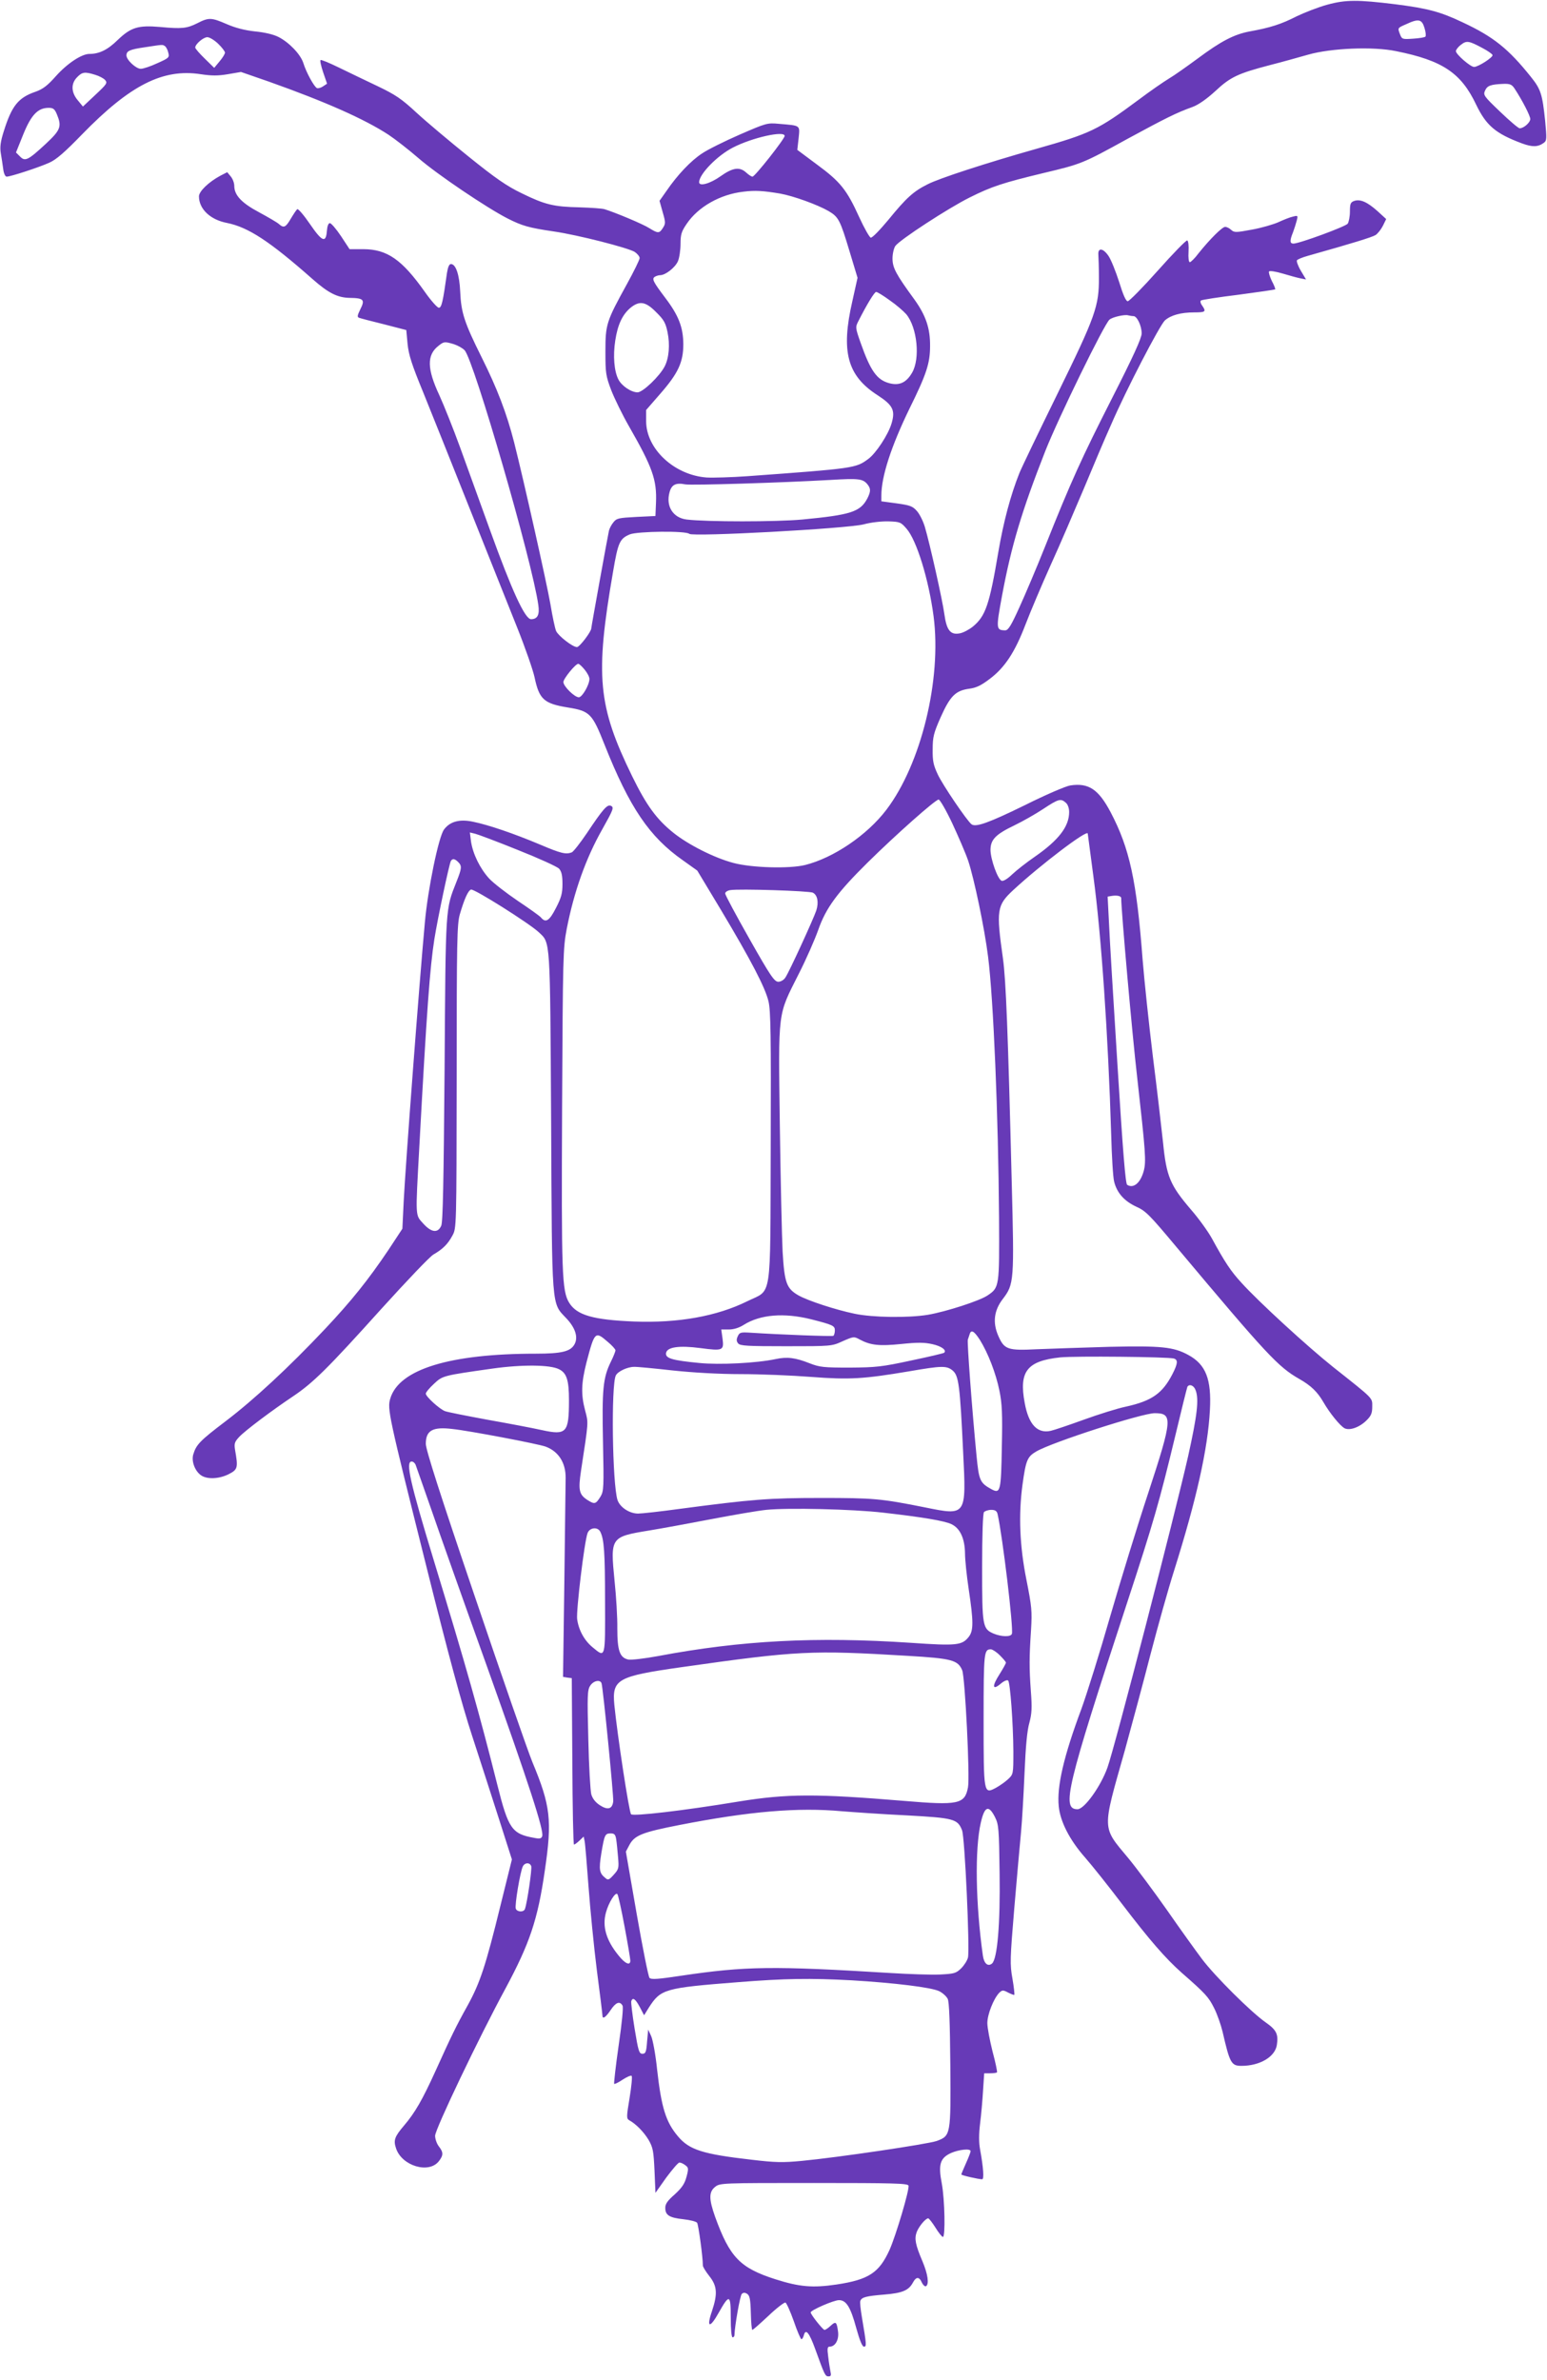
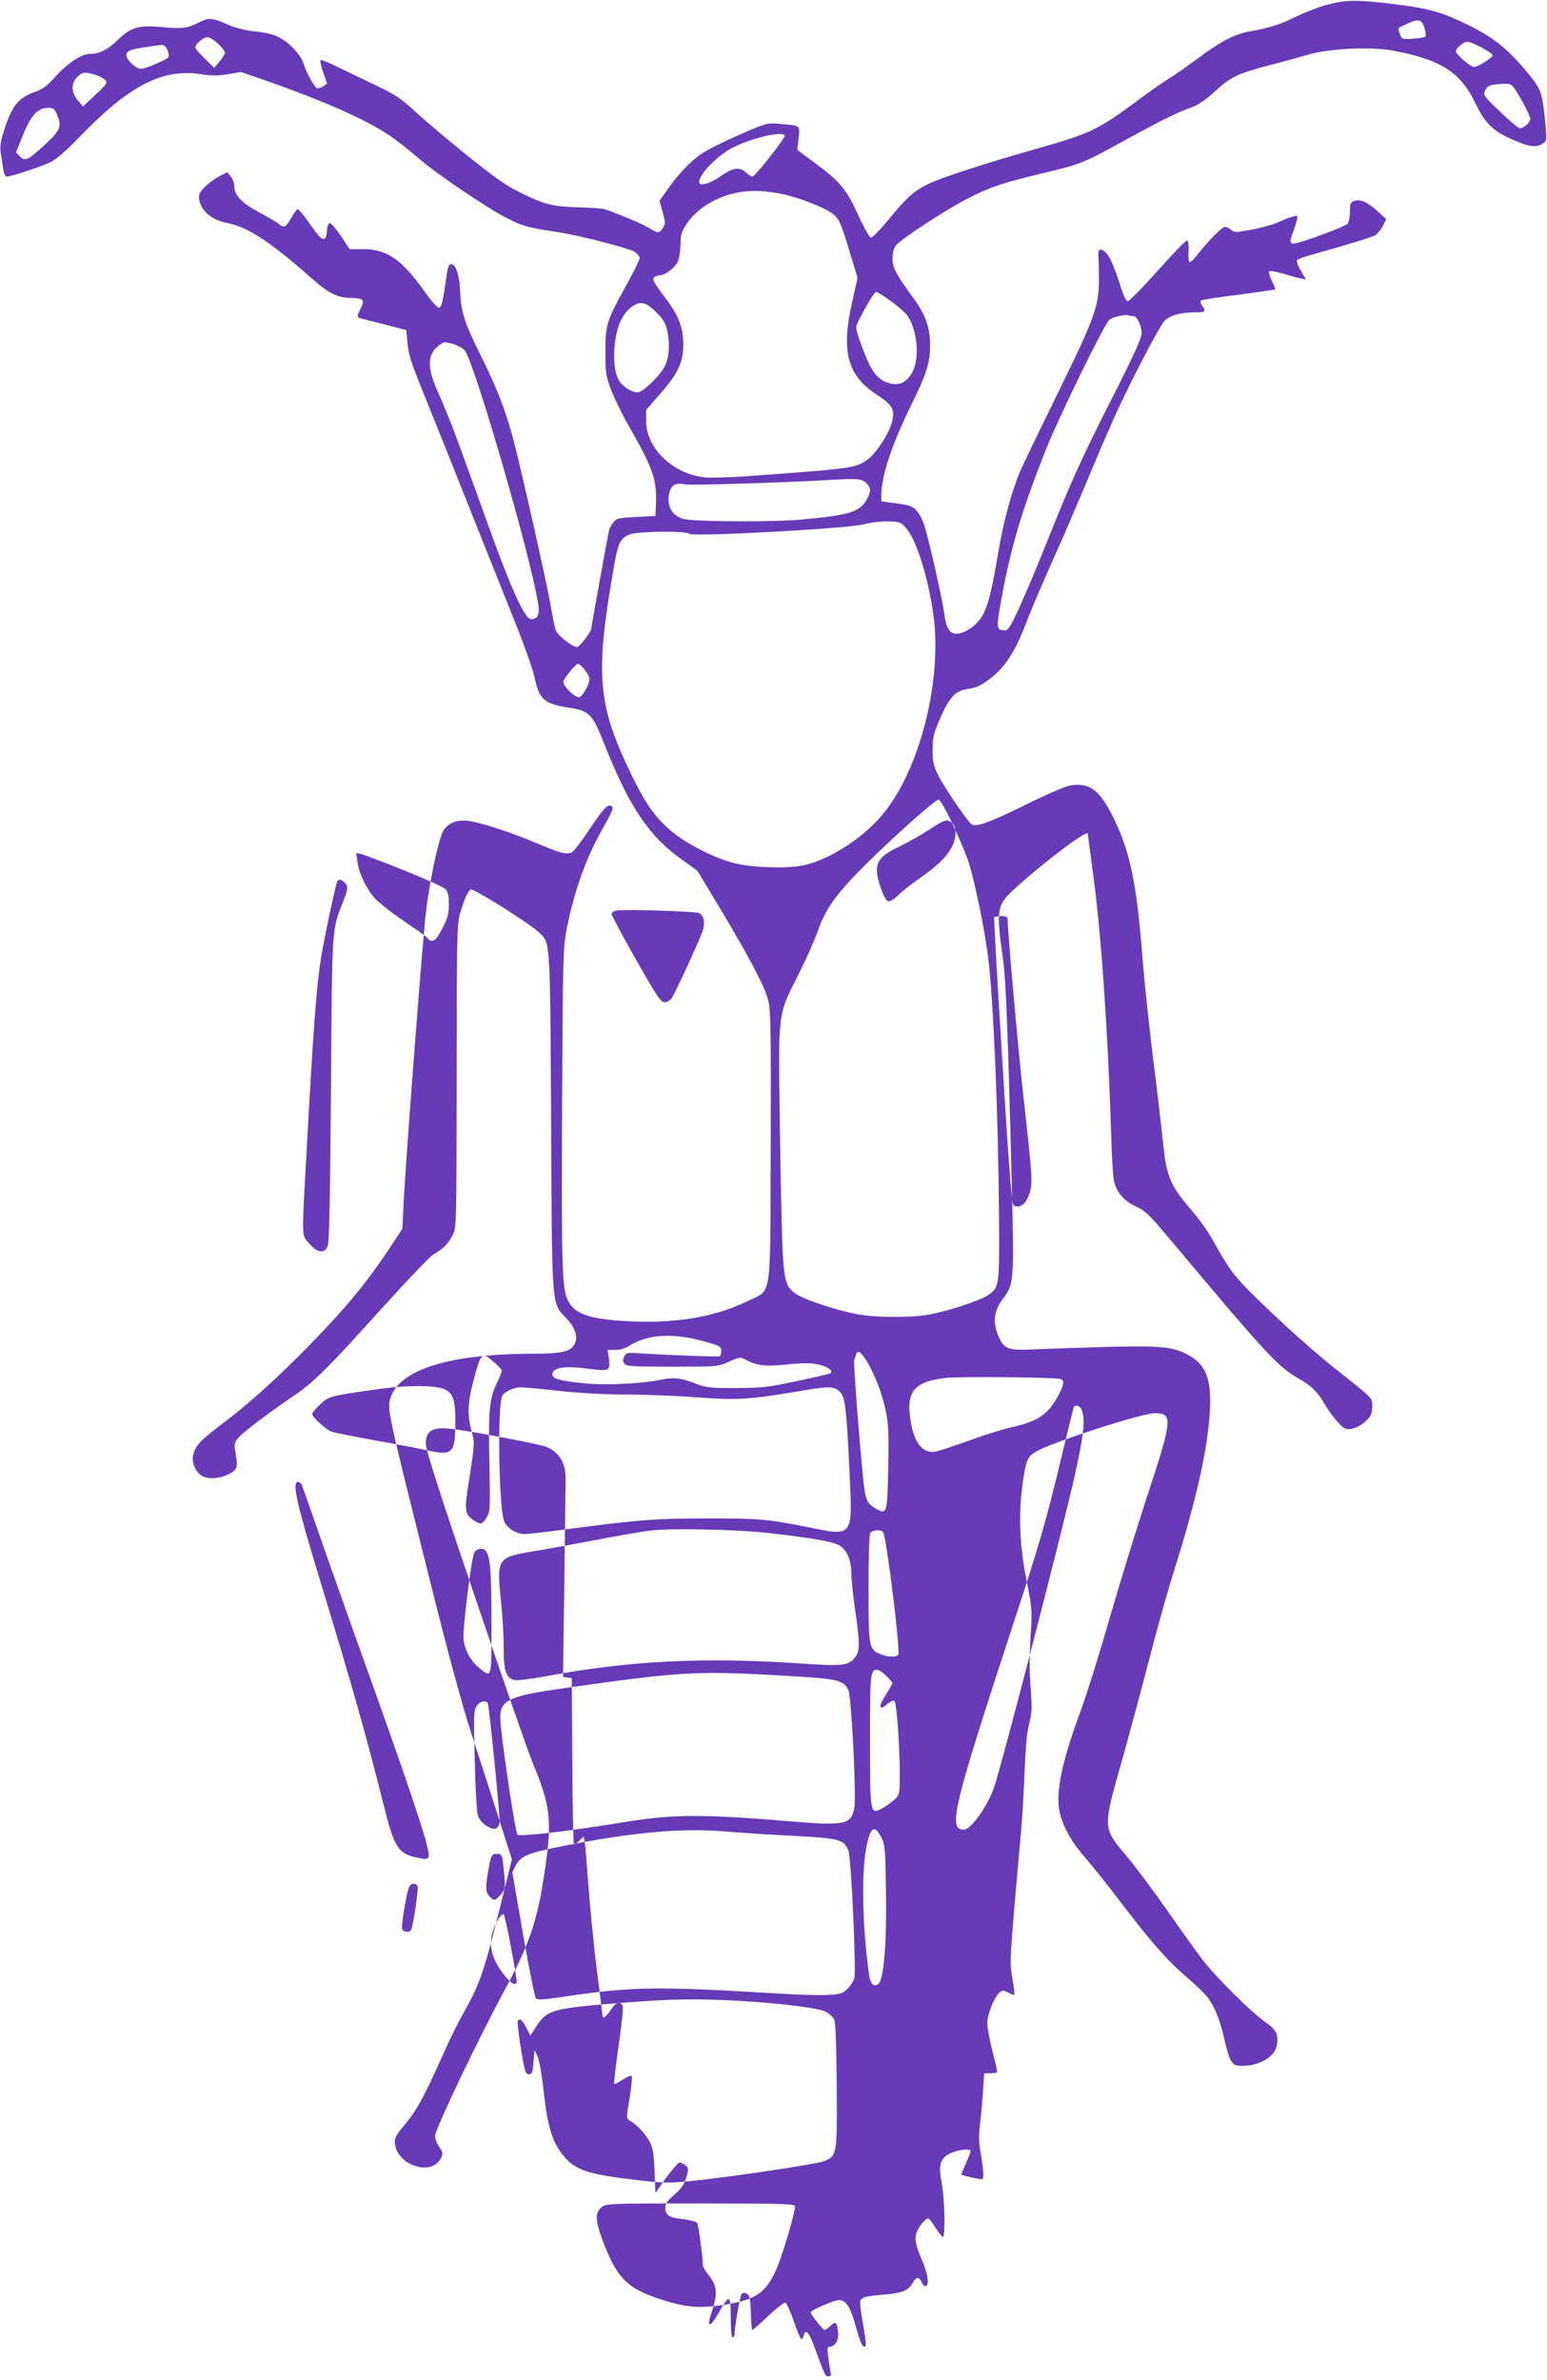
<svg xmlns="http://www.w3.org/2000/svg" version="1.0" width="832pt" height="1280pt" viewBox="0 0 832 1280" preserveAspectRatio="xMidYMid meet">
  <g transform="translate(0,1280) scale(0.1,-0.1)" fill="#673ab7" stroke="none">
-     <path d="M7139 12775 c-48 -13 -122 -42 -166 -63 -82 -42 -141 -61 -252 -81 -85 -16 -155 -53 -280 -146 -57 -42 -126 -91 -155 -108 -28 -17 -102 -68 -163 -114 -217 -161 -258 -181 -548 -263 -272 -77 -524 -159 -586 -191 -76 -38 -114 -72 -211 -191 -45 -54 -87 -98 -95 -96 -7 2 -35 51 -62 110 -67 148 -102 191 -227 283 l-106 79 7 62 c7 72 13 68 -105 78 -64 6 -69 4 -212 -58 -80 -35 -171 -80 -202 -101 -61 -40 -132 -115 -191 -201 l-38 -54 17 -61 c16 -55 16 -62 1 -85 -19 -30 -26 -30 -73 -1 -34 22 -185 85 -241 102 -12 4 -73 8 -135 10 -138 3 -185 14 -311 76 -79 38 -140 80 -285 197 -102 82 -228 188 -280 236 -81 75 -112 96 -210 143 -63 30 -157 75 -208 100 -51 25 -95 43 -98 40 -4 -3 3 -33 14 -66 l21 -61 -21 -14 c-11 -8 -26 -12 -33 -10 -15 6 -58 84 -74 136 -15 46 -76 110 -133 139 -27 14 -75 25 -126 30 -56 6 -106 19 -152 39 -83 36 -97 37 -159 5 -56 -28 -83 -31 -201 -20 -117 10 -156 -2 -227 -70 -54 -53 -99 -75 -152 -75 -42 0 -119 -51 -180 -119 -45 -51 -70 -70 -109 -84 -94 -32 -129 -76 -172 -214 -17 -53 -21 -84 -16 -115 4 -24 10 -62 13 -85 3 -26 11 -43 19 -43 21 0 174 50 229 75 37 16 84 57 176 152 259 266 435 355 638 324 60 -9 93 -9 147 0 l70 12 150 -52 c304 -108 514 -201 644 -286 36 -24 108 -80 160 -125 101 -88 370 -269 480 -325 79 -40 114 -50 250 -70 130 -19 399 -88 434 -110 14 -10 26 -24 26 -33 0 -9 -31 -72 -69 -141 -110 -200 -115 -215 -115 -361 0 -116 2 -131 31 -208 18 -46 61 -134 96 -195 126 -220 150 -287 145 -410 l-3 -72 -103 -5 c-94 -5 -106 -7 -123 -29 -11 -13 -21 -33 -24 -45 -7 -31 -95 -517 -95 -525 0 -18 -63 -101 -77 -101 -23 0 -99 59 -112 86 -6 13 -20 79 -31 146 -20 114 -141 655 -195 869 -40 157 -92 292 -175 458 -93 187 -110 239 -115 353 -4 89 -23 148 -50 148 -9 0 -16 -16 -21 -47 -22 -157 -29 -188 -44 -188 -8 0 -42 38 -75 85 -123 174 -203 230 -332 230 l-73 0 -46 70 c-26 39 -53 70 -60 70 -8 0 -14 -16 -16 -42 -5 -67 -26 -58 -91 37 -32 47 -63 83 -68 80 -5 -3 -20 -26 -35 -51 -28 -48 -38 -52 -65 -28 -9 8 -57 36 -105 62 -94 50 -134 92 -134 142 0 15 -8 38 -19 51 l-19 23 -37 -19 c-63 -34 -115 -84 -115 -111 0 -68 61 -126 151 -143 114 -23 229 -98 460 -302 85 -75 134 -100 201 -101 74 -1 82 -10 56 -61 -16 -33 -18 -42 -7 -46 8 -3 68 -19 134 -35 l120 -31 7 -75 c6 -59 23 -112 84 -260 41 -102 154 -383 250 -625 97 -242 211 -530 255 -639 44 -110 86 -231 94 -269 25 -118 50 -141 180 -162 117 -19 130 -32 196 -199 135 -340 242 -497 422 -623 l77 -55 127 -211 c163 -273 238 -417 256 -492 12 -50 14 -183 12 -782 -3 -846 9 -764 -126 -831 -164 -81 -372 -118 -609 -109 -220 9 -308 34 -349 101 -39 63 -42 157 -38 1052 4 814 5 854 25 959 39 200 103 380 191 535 60 107 65 119 45 127 -19 7 -42 -19 -128 -148 -36 -53 -72 -99 -81 -103 -32 -12 -58 -6 -173 43 -138 58 -275 105 -359 122 -72 15 -123 1 -155 -42 -29 -38 -87 -320 -103 -499 -30 -324 -105 -1318 -114 -1502 l-7 -146 -75 -114 c-109 -162 -199 -274 -340 -424 -196 -208 -383 -381 -534 -496 -141 -107 -160 -127 -176 -181 -10 -36 9 -88 42 -111 33 -23 97 -20 149 6 49 25 51 35 34 131 -5 33 -3 42 22 69 34 36 177 143 289 218 109 73 186 149 475 470 137 151 263 284 282 294 49 28 77 56 101 101 22 40 22 40 23 855 0 732 2 821 17 873 24 82 44 127 60 133 16 6 314 -182 364 -229 64 -60 61 -23 67 -1017 5 -1024 1 -974 82 -1060 49 -52 64 -102 44 -139 -21 -39 -68 -51 -208 -51 -464 0 -736 -84 -783 -241 -17 -56 -10 -88 193 -899 118 -474 192 -747 247 -915 43 -132 109 -336 146 -452 l68 -213 -62 -250 c-79 -322 -109 -413 -176 -535 -63 -113 -88 -165 -173 -353 -70 -154 -110 -224 -169 -293 -51 -60 -58 -79 -43 -123 31 -94 176 -138 230 -69 25 32 25 48 0 80 -11 14 -20 40 -20 57 0 35 237 531 378 791 131 244 174 371 212 635 40 271 31 349 -67 584 -25 61 -164 461 -309 889 -187 550 -264 791 -264 822 0 72 36 93 143 80 88 -9 466 -81 502 -95 69 -26 108 -87 107 -169 0 -31 -4 -284 -7 -563 l-7 -506 23 -4 24 -3 3 -447 c1 -247 5 -448 9 -448 4 0 17 10 29 21 l23 22 5 -24 c3 -13 12 -123 21 -244 9 -121 29 -325 45 -452 17 -128 30 -237 30 -243 0 -21 18 -9 44 30 28 42 49 50 64 24 5 -9 -3 -92 -21 -215 -16 -111 -26 -203 -24 -206 3 -2 24 8 46 23 23 15 44 24 48 20 4 -4 -1 -57 -11 -118 -17 -101 -17 -111 -3 -120 37 -20 79 -63 105 -106 24 -42 27 -60 32 -166 l5 -119 58 82 c33 44 64 81 71 81 7 0 21 -6 31 -14 18 -13 19 -18 7 -63 -10 -37 -24 -58 -63 -94 -39 -34 -52 -52 -51 -74 0 -38 22 -52 98 -60 35 -4 68 -12 73 -19 7 -9 31 -184 31 -230 0 -7 16 -33 35 -57 42 -53 45 -95 14 -188 -31 -90 -12 -95 36 -9 58 103 65 100 65 -26 0 -64 4 -106 10 -106 6 0 10 6 10 13 1 46 30 211 39 220 8 8 16 9 29 1 14 -9 18 -29 20 -103 1 -50 5 -91 8 -91 4 0 42 34 86 75 44 42 86 74 92 72 6 -2 26 -47 45 -100 18 -53 37 -97 41 -97 4 0 10 9 13 21 10 38 29 15 62 -76 50 -138 53 -145 71 -145 13 0 15 6 10 27 -3 16 -9 52 -12 80 -6 43 -4 53 8 53 30 0 51 37 45 81 -7 53 -12 57 -40 31 -13 -12 -27 -22 -33 -22 -9 1 -74 82 -74 94 0 12 124 66 152 66 39 0 62 -36 93 -150 18 -65 32 -100 41 -100 15 0 15 6 -11 160 -7 41 -11 80 -8 86 7 20 32 26 129 34 97 8 131 22 154 65 17 32 34 32 48 -1 7 -14 17 -22 22 -19 18 11 10 65 -19 134 -38 89 -44 121 -31 157 12 31 48 74 62 74 4 0 22 -23 39 -50 17 -28 35 -50 40 -50 14 0 10 201 -6 287 -20 103 -9 137 49 164 43 19 106 26 106 10 0 -5 -11 -34 -25 -65 -14 -31 -25 -58 -25 -60 0 -5 94 -26 112 -26 11 0 7 61 -11 160 -7 38 -7 82 0 140 6 47 13 127 16 178 l6 92 32 0 c17 0 34 2 37 5 2 3 -8 53 -24 112 -15 60 -28 128 -28 153 0 47 34 132 64 163 16 15 20 16 48 1 16 -8 31 -14 33 -12 2 2 -2 41 -10 87 -14 77 -13 105 10 380 14 163 30 346 36 406 6 61 14 205 19 320 6 143 14 229 26 270 13 49 15 80 8 170 -9 127 -9 178 1 330 6 100 4 124 -25 270 -36 180 -43 347 -21 510 18 132 26 151 74 179 85 50 569 206 637 206 98 0 96 -31 -34 -427 -58 -175 -150 -475 -206 -668 -55 -192 -125 -415 -154 -495 -95 -254 -133 -418 -122 -524 8 -83 59 -182 142 -276 36 -41 126 -154 199 -250 147 -193 233 -292 321 -370 127 -111 144 -130 173 -188 17 -33 37 -91 46 -128 39 -170 47 -184 102 -184 98 0 180 48 190 112 9 58 -2 81 -59 121 -78 54 -275 250 -344 342 -33 44 -118 162 -188 263 -71 101 -164 226 -207 278 -144 173 -143 145 -20 579 38 138 101 372 139 520 39 149 95 350 126 447 121 385 182 656 193 865 9 166 -22 245 -116 296 -80 44 -147 50 -424 44 -139 -4 -314 -10 -389 -13 -160 -8 -177 -2 -210 74 -30 70 -22 135 25 196 61 80 62 96 48 634 -20 802 -31 1082 -47 1197 -37 261 -33 286 55 368 148 137 401 329 401 304 0 -1 14 -104 30 -227 43 -316 80 -864 96 -1390 3 -118 10 -233 16 -255 15 -60 54 -104 118 -134 52 -23 73 -45 216 -216 489 -583 548 -646 662 -711 63 -36 97 -69 129 -124 34 -59 89 -127 114 -141 28 -14 81 5 119 43 24 24 30 38 30 73 0 49 11 38 -210 213 -138 110 -402 352 -493 453 -58 63 -89 110 -160 240 -20 36 -70 106 -112 154 -112 131 -132 178 -150 360 -9 83 -33 292 -55 465 -21 173 -46 407 -55 520 -32 424 -70 598 -172 792 -65 123 -118 159 -217 144 -25 -4 -132 -50 -246 -107 -192 -94 -262 -119 -285 -102 -24 18 -157 214 -182 269 -23 49 -28 72 -27 134 0 66 5 87 43 173 51 114 80 143 153 153 39 5 65 18 111 53 81 61 135 143 192 292 26 68 87 212 135 319 49 107 128 292 178 410 49 118 115 274 147 345 82 190 262 536 290 562 32 28 85 43 158 43 61 0 65 4 42 37 -9 12 -11 24 -6 27 5 4 96 18 202 31 106 14 195 27 197 29 2 2 -6 23 -18 45 -11 23 -18 46 -15 51 3 5 36 0 73 -11 37 -11 80 -23 96 -26 l30 -6 -28 47 c-15 25 -24 51 -21 56 3 5 29 16 58 24 245 69 345 100 365 112 12 8 30 31 40 51 l17 35 -47 43 c-55 49 -93 66 -126 54 -19 -7 -22 -16 -22 -57 0 -26 -6 -56 -12 -65 -13 -16 -260 -107 -292 -107 -20 0 -20 17 -2 61 7 19 16 47 20 63 7 27 6 28 -21 21 -15 -3 -50 -17 -78 -30 -27 -12 -92 -31 -143 -40 -86 -16 -94 -16 -111 -1 -9 9 -24 16 -32 16 -16 0 -83 -67 -143 -142 -20 -27 -42 -48 -47 -48 -6 0 -9 24 -7 56 2 33 -1 58 -7 61 -6 2 -77 -71 -158 -162 -81 -91 -154 -165 -162 -165 -10 0 -25 35 -46 103 -18 56 -43 119 -57 140 -29 43 -58 47 -55 7 1 -14 3 -68 3 -120 1 -156 -17 -208 -224 -630 -101 -206 -193 -397 -204 -425 -47 -118 -85 -260 -113 -424 -48 -285 -69 -344 -136 -400 -21 -17 -53 -34 -71 -37 -50 -10 -71 16 -83 102 -10 75 -78 379 -105 470 -9 31 -28 69 -43 86 -23 26 -37 31 -109 41 l-82 11 0 31 c0 103 53 265 151 467 91 184 111 244 111 337 1 95 -23 165 -84 250 -100 137 -118 171 -118 221 0 25 7 55 15 67 23 33 287 205 400 261 120 60 180 79 395 131 206 49 212 51 455 185 203 110 260 139 349 171 32 12 75 42 122 85 81 76 122 95 294 140 63 16 156 42 205 56 122 35 349 45 473 19 250 -50 350 -117 431 -288 54 -112 104 -155 246 -208 57 -21 86 -20 118 3 16 12 16 22 7 118 -15 143 -23 170 -77 237 -120 150 -200 215 -367 293 -120 57 -188 75 -361 97 -203 25 -267 25 -366 -2z m522 -125 c7 -22 9 -43 5 -47 -3 -4 -33 -9 -66 -11 -57 -4 -60 -3 -70 22 -14 37 -15 35 33 56 66 31 84 27 98 -20z m-6488 -85 c21 -20 37 -42 37 -48 0 -7 -13 -28 -29 -47 l-29 -35 -51 50 c-28 27 -51 54 -51 59 0 19 44 56 65 56 12 0 38 -16 58 -35z m6801 -24 c27 -14 51 -31 53 -37 4 -12 -77 -64 -99 -64 -20 0 -98 68 -98 85 0 7 12 23 27 34 30 24 43 22 117 -18z m-7087 11 c6 -4 15 -20 18 -35 7 -26 4 -29 -59 -57 -36 -17 -76 -30 -89 -30 -26 0 -77 48 -77 72 0 24 17 32 100 44 99 15 93 15 107 6z m-376 -154 c21 -6 46 -19 54 -28 14 -16 10 -22 -52 -80 l-67 -63 -28 34 c-36 43 -37 90 -3 124 27 28 41 30 96 13z m7635 -75 c42 -64 84 -146 84 -163 0 -19 -35 -50 -57 -50 -7 0 -54 40 -105 89 -88 84 -92 90 -81 114 12 27 31 33 99 36 35 1 45 -3 60 -26z m-7840 -138 c27 -65 20 -84 -58 -157 -97 -90 -113 -98 -140 -70 l-22 22 39 97 c43 106 79 143 137 143 24 0 32 -6 44 -35z m3914 -116 c0 -16 -160 -219 -173 -219 -6 0 -21 10 -34 22 -35 32 -72 27 -138 -20 -56 -40 -115 -56 -115 -32 0 43 97 143 181 186 104 54 279 93 279 63z m-25 -310 c73 -13 202 -60 261 -94 54 -32 62 -47 114 -220 l42 -139 -28 -126 c-62 -270 -28 -400 135 -505 83 -54 97 -81 76 -152 -18 -61 -84 -161 -125 -191 -67 -50 -74 -51 -650 -93 -85 -6 -184 -9 -220 -7 -174 13 -325 154 -325 303 l0 60 74 85 c99 113 126 172 126 270 -1 90 -25 153 -97 248 -65 86 -73 102 -57 113 8 5 21 9 29 9 29 0 81 41 96 75 8 19 14 61 14 94 0 50 5 66 33 107 61 91 180 159 305 173 63 8 107 5 197 -10z m590 -574 c35 -24 74 -58 89 -75 59 -71 76 -239 31 -315 -31 -53 -68 -70 -122 -56 -67 18 -101 66 -154 216 -29 82 -29 86 -13 117 46 91 87 158 96 158 6 0 39 -20 73 -45z m-1256 -64 c41 -40 51 -58 61 -107 14 -67 8 -139 -15 -184 -27 -53 -118 -140 -146 -140 -34 0 -85 34 -103 69 -23 44 -30 127 -17 210 13 85 38 138 81 175 49 40 82 35 139 -23z m2567 -21 c19 0 44 -52 44 -93 0 -25 -45 -124 -160 -350 -162 -319 -218 -441 -361 -800 -43 -108 -105 -254 -136 -322 -46 -102 -61 -125 -77 -125 -49 1 -50 7 -17 186 50 268 105 453 233 779 70 177 317 683 345 706 16 14 82 29 101 23 8 -2 20 -4 28 -4z m-3655 -151 c21 -7 47 -21 58 -33 50 -55 363 -1134 396 -1369 8 -53 -4 -77 -39 -77 -33 0 -104 156 -221 480 -53 146 -125 346 -161 445 -36 99 -86 224 -111 279 -67 143 -68 217 -5 266 29 23 32 24 83 9z m2222 -751 c21 -25 21 -40 2 -78 -38 -73 -89 -89 -350 -114 -142 -13 -513 -13 -622 0 -74 9 -113 72 -92 147 11 41 34 52 85 42 34 -6 521 9 782 24 147 9 171 6 195 -21z m213 -242 c54 -62 119 -273 145 -471 44 -339 -67 -794 -254 -1040 -104 -137 -285 -259 -437 -297 -86 -21 -288 -15 -385 11 -103 27 -243 98 -323 162 -91 73 -145 147 -222 304 -185 379 -200 539 -103 1100 27 159 36 178 90 201 41 17 303 20 320 3 17 -17 848 28 938 51 40 11 97 17 134 16 61 -2 66 -4 97 -40z m-1732 -757 c14 -17 26 -39 26 -50 0 -32 -39 -99 -57 -99 -23 0 -83 59 -83 82 0 18 65 98 80 98 5 0 20 -14 34 -31z m1977 -826 c33 -71 72 -161 86 -202 32 -96 88 -363 107 -516 29 -228 55 -853 59 -1405 2 -371 2 -374 -62 -417 -43 -29 -222 -87 -321 -104 -104 -17 -297 -15 -395 6 -101 21 -248 69 -300 98 -65 37 -76 67 -86 235 -4 81 -11 388 -15 682 -8 626 -13 584 101 811 41 80 88 188 106 239 41 117 102 200 266 362 152 150 364 338 381 338 7 0 40 -57 73 -127z m611 110 c11 -9 18 -30 18 -50 0 -78 -56 -151 -184 -240 -45 -31 -100 -74 -123 -96 -25 -24 -47 -37 -56 -34 -21 8 -59 114 -60 165 0 56 26 84 128 133 44 21 114 61 155 88 83 55 95 58 122 34z m-2945 -255 c111 -44 210 -89 220 -100 13 -15 18 -36 18 -82 0 -50 -6 -73 -35 -129 -35 -69 -55 -82 -80 -52 -7 9 -64 49 -125 90 -62 42 -132 96 -155 121 -49 54 -87 132 -97 199 l-6 48 29 -7 c16 -4 120 -43 231 -88z m-323 -64 c21 -21 20 -33 -9 -106 -60 -152 -58 -122 -64 -1008 -5 -605 -9 -822 -18 -842 -18 -41 -53 -37 -97 12 -43 48 -42 26 -21 410 40 736 57 966 81 1119 17 108 80 406 89 421 9 14 21 12 39 -6z m1908 -165 c25 -13 32 -52 18 -96 -16 -47 -145 -329 -166 -360 -8 -13 -25 -23 -38 -23 -21 0 -42 30 -155 230 -72 127 -131 237 -131 245 0 7 12 16 28 18 45 8 426 -4 444 -14z m1658 -29 c0 -66 59 -732 86 -965 45 -401 49 -451 35 -503 -18 -65 -55 -95 -89 -74 -9 6 -23 178 -52 643 -22 349 -43 695 -46 771 l-7 136 24 4 c27 4 49 -1 49 -12z m-1668 -2265 c118 -30 128 -35 128 -60 0 -13 -4 -26 -8 -29 -7 -4 -281 6 -450 17 -48 3 -55 1 -64 -19 -8 -17 -8 -27 2 -39 11 -13 50 -15 257 -15 245 0 246 0 305 27 59 26 61 26 92 9 58 -31 105 -36 223 -24 87 9 124 9 168 -1 49 -11 77 -32 63 -46 -3 -3 -83 -22 -179 -42 -157 -34 -189 -37 -329 -38 -139 0 -161 2 -215 23 -78 31 -122 36 -183 23 -103 -22 -305 -32 -412 -21 -145 14 -182 25 -178 53 5 33 71 42 185 27 121 -16 127 -13 119 50 l-7 50 41 0 c26 0 55 9 80 25 89 56 217 66 362 30z m908 -111 c44 -71 86 -179 105 -273 14 -68 17 -124 13 -302 -4 -239 -8 -253 -54 -229 -64 35 -69 47 -82 180 -25 258 -51 610 -47 625 3 8 7 22 10 30 8 26 24 17 55 -31z m-2002 -10 c23 -19 42 -40 42 -46 0 -6 -11 -34 -25 -62 -42 -86 -48 -148 -42 -433 5 -240 4 -263 -13 -291 -26 -42 -32 -43 -69 -20 -47 30 -52 53 -36 160 41 268 40 254 22 322 -23 87 -21 147 7 258 44 168 47 170 114 112z m3045 -90 c23 -7 22 -26 -7 -83 -54 -105 -111 -145 -251 -176 -44 -9 -146 -41 -226 -70 -80 -29 -160 -56 -178 -60 -72 -16 -119 34 -140 150 -32 170 13 226 191 245 82 8 576 3 611 -6z m-3306 -58 c41 -20 53 -60 53 -166 0 -176 -13 -190 -146 -161 -49 11 -181 36 -294 56 -113 21 -215 41 -227 46 -29 11 -103 78 -103 94 0 7 20 31 44 53 47 44 48 44 316 82 157 22 310 21 357 -4z m608 -6 c112 -12 252 -20 370 -20 105 0 274 -7 377 -15 208 -16 283 -11 527 30 179 31 203 31 236 3 31 -28 38 -79 55 -439 17 -342 18 -341 -204 -296 -239 48 -280 51 -561 51 -278 0 -369 -7 -762 -59 -102 -14 -202 -25 -221 -25 -47 0 -98 34 -111 73 -28 88 -35 619 -9 670 11 22 63 46 98 46 14 1 106 -8 205 -19z m2815 -106 c19 -49 9 -134 -40 -355 -72 -318 -395 -1567 -434 -1675 -36 -101 -124 -224 -161 -224 -87 0 -60 114 265 1105 144 438 177 555 260 900 34 143 64 263 66 267 11 17 35 7 44 -18z m-4195 -401 c4 -10 42 -120 86 -245 43 -125 177 -503 298 -840 226 -633 308 -885 297 -913 -4 -13 -14 -15 -43 -9 -120 21 -139 49 -198 284 -97 386 -171 648 -341 1205 -129 424 -154 535 -120 535 8 0 17 -8 21 -17z m2515 -258 c218 -25 329 -44 367 -62 47 -22 72 -78 73 -158 0 -33 9 -120 20 -193 26 -173 26 -222 0 -255 -36 -46 -66 -49 -311 -32 -510 34 -913 13 -1358 -71 -76 -14 -146 -22 -162 -19 -46 10 -59 48 -59 167 1 57 -6 173 -15 258 -23 233 -21 235 186 269 68 11 219 39 334 61 115 22 248 45 295 50 117 12 466 4 630 -15z m615 -7 c27 -119 87 -619 77 -645 -6 -17 -55 -16 -97 1 -61 26 -63 39 -63 356 0 176 4 290 10 298 6 6 23 12 39 12 21 0 30 -6 34 -22z m-2137 -95 c21 -40 26 -112 26 -375 1 -311 3 -305 -67 -247 -45 37 -75 93 -83 151 -6 45 39 419 56 463 11 30 54 35 68 8z m2149 -665 c18 -18 33 -35 33 -40 0 -4 -16 -33 -35 -63 -41 -64 -38 -88 7 -50 17 15 35 22 40 17 11 -11 27 -229 28 -380 0 -123 0 -124 -29 -151 -15 -14 -45 -35 -65 -46 -66 -35 -66 -33 -66 370 0 360 2 375 39 375 8 0 30 -14 48 -32z m-496 -3 c239 -14 271 -23 294 -78 15 -38 42 -572 31 -629 -17 -91 -51 -98 -346 -73 -471 39 -626 39 -890 -4 -297 -49 -565 -80 -576 -68 -11 11 -74 428 -90 588 -13 138 16 154 361 203 628 89 698 92 1216 61z m-1646 -147 c8 -22 66 -610 63 -636 -5 -41 -29 -48 -71 -21 -25 16 -40 36 -47 59 -5 19 -13 153 -16 297 -6 235 -5 264 10 287 17 27 53 35 61 14z m1295 -689 c63 -5 219 -16 346 -22 254 -14 274 -19 298 -80 15 -37 42 -635 32 -684 -4 -17 -21 -43 -37 -59 -28 -27 -38 -29 -115 -33 -47 -2 -165 2 -262 8 -636 39 -782 37 -1126 -14 -126 -19 -163 -22 -173 -12 -6 7 -37 162 -69 345 l-58 334 19 36 c28 52 69 68 268 107 379 74 638 96 877 74z m821 -31 c20 -40 22 -60 25 -303 4 -270 -12 -461 -41 -485 -22 -18 -43 0 -49 43 -39 276 -44 574 -11 715 20 88 42 97 76 30z m-2037 -120 c3 -18 7 -61 10 -96 5 -58 4 -64 -23 -94 -25 -28 -31 -31 -45 -18 -33 26 -36 45 -22 133 17 101 20 107 51 107 19 0 25 -6 29 -32z m-457 -144 c5 -14 -22 -199 -34 -231 -7 -18 -42 -16 -49 2 -7 17 24 201 38 228 11 21 37 22 45 1z m502 -325 c17 -91 31 -174 31 -183 0 -29 -28 -17 -63 27 -67 82 -89 157 -68 232 14 52 50 110 61 99 5 -5 22 -84 39 -175z m1221 -289 c233 -14 427 -38 470 -58 19 -9 40 -28 47 -42 8 -17 12 -126 14 -355 3 -378 2 -381 -73 -409 -48 -17 -534 -89 -725 -107 -103 -10 -144 -9 -270 6 -263 30 -336 53 -397 126 -65 77 -89 154 -112 359 -8 79 -23 160 -32 180 l-16 35 -6 -65 c-4 -56 -8 -65 -25 -65 -18 0 -22 14 -42 135 -12 74 -20 141 -18 148 8 22 22 13 46 -32 l23 -44 26 42 c64 99 83 105 480 136 252 20 387 22 610 10z m306 -1104 c7 -18 -68 -270 -102 -346 -56 -123 -112 -160 -285 -186 -128 -19 -199 -13 -328 28 -191 61 -246 118 -325 336 -34 96 -34 134 0 161 26 21 36 21 531 21 429 0 504 -2 509 -14z" />
+     <path d="M7139 12775 c-48 -13 -122 -42 -166 -63 -82 -42 -141 -61 -252 -81 -85 -16 -155 -53 -280 -146 -57 -42 -126 -91 -155 -108 -28 -17 -102 -68 -163 -114 -217 -161 -258 -181 -548 -263 -272 -77 -524 -159 -586 -191 -76 -38 -114 -72 -211 -191 -45 -54 -87 -98 -95 -96 -7 2 -35 51 -62 110 -67 148 -102 191 -227 283 l-106 79 7 62 c7 72 13 68 -105 78 -64 6 -69 4 -212 -58 -80 -35 -171 -80 -202 -101 -61 -40 -132 -115 -191 -201 l-38 -54 17 -61 c16 -55 16 -62 1 -85 -19 -30 -26 -30 -73 -1 -34 22 -185 85 -241 102 -12 4 -73 8 -135 10 -138 3 -185 14 -311 76 -79 38 -140 80 -285 197 -102 82 -228 188 -280 236 -81 75 -112 96 -210 143 -63 30 -157 75 -208 100 -51 25 -95 43 -98 40 -4 -3 3 -33 14 -66 l21 -61 -21 -14 c-11 -8 -26 -12 -33 -10 -15 6 -58 84 -74 136 -15 46 -76 110 -133 139 -27 14 -75 25 -126 30 -56 6 -106 19 -152 39 -83 36 -97 37 -159 5 -56 -28 -83 -31 -201 -20 -117 10 -156 -2 -227 -70 -54 -53 -99 -75 -152 -75 -42 0 -119 -51 -180 -119 -45 -51 -70 -70 -109 -84 -94 -32 -129 -76 -172 -214 -17 -53 -21 -84 -16 -115 4 -24 10 -62 13 -85 3 -26 11 -43 19 -43 21 0 174 50 229 75 37 16 84 57 176 152 259 266 435 355 638 324 60 -9 93 -9 147 0 l70 12 150 -52 c304 -108 514 -201 644 -286 36 -24 108 -80 160 -125 101 -88 370 -269 480 -325 79 -40 114 -50 250 -70 130 -19 399 -88 434 -110 14 -10 26 -24 26 -33 0 -9 -31 -72 -69 -141 -110 -200 -115 -215 -115 -361 0 -116 2 -131 31 -208 18 -46 61 -134 96 -195 126 -220 150 -287 145 -410 l-3 -72 -103 -5 c-94 -5 -106 -7 -123 -29 -11 -13 -21 -33 -24 -45 -7 -31 -95 -517 -95 -525 0 -18 -63 -101 -77 -101 -23 0 -99 59 -112 86 -6 13 -20 79 -31 146 -20 114 -141 655 -195 869 -40 157 -92 292 -175 458 -93 187 -110 239 -115 353 -4 89 -23 148 -50 148 -9 0 -16 -16 -21 -47 -22 -157 -29 -188 -44 -188 -8 0 -42 38 -75 85 -123 174 -203 230 -332 230 l-73 0 -46 70 c-26 39 -53 70 -60 70 -8 0 -14 -16 -16 -42 -5 -67 -26 -58 -91 37 -32 47 -63 83 -68 80 -5 -3 -20 -26 -35 -51 -28 -48 -38 -52 -65 -28 -9 8 -57 36 -105 62 -94 50 -134 92 -134 142 0 15 -8 38 -19 51 l-19 23 -37 -19 c-63 -34 -115 -84 -115 -111 0 -68 61 -126 151 -143 114 -23 229 -98 460 -302 85 -75 134 -100 201 -101 74 -1 82 -10 56 -61 -16 -33 -18 -42 -7 -46 8 -3 68 -19 134 -35 l120 -31 7 -75 c6 -59 23 -112 84 -260 41 -102 154 -383 250 -625 97 -242 211 -530 255 -639 44 -110 86 -231 94 -269 25 -118 50 -141 180 -162 117 -19 130 -32 196 -199 135 -340 242 -497 422 -623 l77 -55 127 -211 c163 -273 238 -417 256 -492 12 -50 14 -183 12 -782 -3 -846 9 -764 -126 -831 -164 -81 -372 -118 -609 -109 -220 9 -308 34 -349 101 -39 63 -42 157 -38 1052 4 814 5 854 25 959 39 200 103 380 191 535 60 107 65 119 45 127 -19 7 -42 -19 -128 -148 -36 -53 -72 -99 -81 -103 -32 -12 -58 -6 -173 43 -138 58 -275 105 -359 122 -72 15 -123 1 -155 -42 -29 -38 -87 -320 -103 -499 -30 -324 -105 -1318 -114 -1502 l-7 -146 -75 -114 c-109 -162 -199 -274 -340 -424 -196 -208 -383 -381 -534 -496 -141 -107 -160 -127 -176 -181 -10 -36 9 -88 42 -111 33 -23 97 -20 149 6 49 25 51 35 34 131 -5 33 -3 42 22 69 34 36 177 143 289 218 109 73 186 149 475 470 137 151 263 284 282 294 49 28 77 56 101 101 22 40 22 40 23 855 0 732 2 821 17 873 24 82 44 127 60 133 16 6 314 -182 364 -229 64 -60 61 -23 67 -1017 5 -1024 1 -974 82 -1060 49 -52 64 -102 44 -139 -21 -39 -68 -51 -208 -51 -464 0 -736 -84 -783 -241 -17 -56 -10 -88 193 -899 118 -474 192 -747 247 -915 43 -132 109 -336 146 -452 l68 -213 -62 -250 c-79 -322 -109 -413 -176 -535 -63 -113 -88 -165 -173 -353 -70 -154 -110 -224 -169 -293 -51 -60 -58 -79 -43 -123 31 -94 176 -138 230 -69 25 32 25 48 0 80 -11 14 -20 40 -20 57 0 35 237 531 378 791 131 244 174 371 212 635 40 271 31 349 -67 584 -25 61 -164 461 -309 889 -187 550 -264 791 -264 822 0 72 36 93 143 80 88 -9 466 -81 502 -95 69 -26 108 -87 107 -169 0 -31 -4 -284 -7 -563 l-7 -506 23 -4 24 -3 3 -447 c1 -247 5 -448 9 -448 4 0 17 10 29 21 l23 22 5 -24 c3 -13 12 -123 21 -244 9 -121 29 -325 45 -452 17 -128 30 -237 30 -243 0 -21 18 -9 44 30 28 42 49 50 64 24 5 -9 -3 -92 -21 -215 -16 -111 -26 -203 -24 -206 3 -2 24 8 46 23 23 15 44 24 48 20 4 -4 -1 -57 -11 -118 -17 -101 -17 -111 -3 -120 37 -20 79 -63 105 -106 24 -42 27 -60 32 -166 l5 -119 58 82 c33 44 64 81 71 81 7 0 21 -6 31 -14 18 -13 19 -18 7 -63 -10 -37 -24 -58 -63 -94 -39 -34 -52 -52 -51 -74 0 -38 22 -52 98 -60 35 -4 68 -12 73 -19 7 -9 31 -184 31 -230 0 -7 16 -33 35 -57 42 -53 45 -95 14 -188 -31 -90 -12 -95 36 -9 58 103 65 100 65 -26 0 -64 4 -106 10 -106 6 0 10 6 10 13 1 46 30 211 39 220 8 8 16 9 29 1 14 -9 18 -29 20 -103 1 -50 5 -91 8 -91 4 0 42 34 86 75 44 42 86 74 92 72 6 -2 26 -47 45 -100 18 -53 37 -97 41 -97 4 0 10 9 13 21 10 38 29 15 62 -76 50 -138 53 -145 71 -145 13 0 15 6 10 27 -3 16 -9 52 -12 80 -6 43 -4 53 8 53 30 0 51 37 45 81 -7 53 -12 57 -40 31 -13 -12 -27 -22 -33 -22 -9 1 -74 82 -74 94 0 12 124 66 152 66 39 0 62 -36 93 -150 18 -65 32 -100 41 -100 15 0 15 6 -11 160 -7 41 -11 80 -8 86 7 20 32 26 129 34 97 8 131 22 154 65 17 32 34 32 48 -1 7 -14 17 -22 22 -19 18 11 10 65 -19 134 -38 89 -44 121 -31 157 12 31 48 74 62 74 4 0 22 -23 39 -50 17 -28 35 -50 40 -50 14 0 10 201 -6 287 -20 103 -9 137 49 164 43 19 106 26 106 10 0 -5 -11 -34 -25 -65 -14 -31 -25 -58 -25 -60 0 -5 94 -26 112 -26 11 0 7 61 -11 160 -7 38 -7 82 0 140 6 47 13 127 16 178 l6 92 32 0 c17 0 34 2 37 5 2 3 -8 53 -24 112 -15 60 -28 128 -28 153 0 47 34 132 64 163 16 15 20 16 48 1 16 -8 31 -14 33 -12 2 2 -2 41 -10 87 -14 77 -13 105 10 380 14 163 30 346 36 406 6 61 14 205 19 320 6 143 14 229 26 270 13 49 15 80 8 170 -9 127 -9 178 1 330 6 100 4 124 -25 270 -36 180 -43 347 -21 510 18 132 26 151 74 179 85 50 569 206 637 206 98 0 96 -31 -34 -427 -58 -175 -150 -475 -206 -668 -55 -192 -125 -415 -154 -495 -95 -254 -133 -418 -122 -524 8 -83 59 -182 142 -276 36 -41 126 -154 199 -250 147 -193 233 -292 321 -370 127 -111 144 -130 173 -188 17 -33 37 -91 46 -128 39 -170 47 -184 102 -184 98 0 180 48 190 112 9 58 -2 81 -59 121 -78 54 -275 250 -344 342 -33 44 -118 162 -188 263 -71 101 -164 226 -207 278 -144 173 -143 145 -20 579 38 138 101 372 139 520 39 149 95 350 126 447 121 385 182 656 193 865 9 166 -22 245 -116 296 -80 44 -147 50 -424 44 -139 -4 -314 -10 -389 -13 -160 -8 -177 -2 -210 74 -30 70 -22 135 25 196 61 80 62 96 48 634 -20 802 -31 1082 -47 1197 -37 261 -33 286 55 368 148 137 401 329 401 304 0 -1 14 -104 30 -227 43 -316 80 -864 96 -1390 3 -118 10 -233 16 -255 15 -60 54 -104 118 -134 52 -23 73 -45 216 -216 489 -583 548 -646 662 -711 63 -36 97 -69 129 -124 34 -59 89 -127 114 -141 28 -14 81 5 119 43 24 24 30 38 30 73 0 49 11 38 -210 213 -138 110 -402 352 -493 453 -58 63 -89 110 -160 240 -20 36 -70 106 -112 154 -112 131 -132 178 -150 360 -9 83 -33 292 -55 465 -21 173 -46 407 -55 520 -32 424 -70 598 -172 792 -65 123 -118 159 -217 144 -25 -4 -132 -50 -246 -107 -192 -94 -262 -119 -285 -102 -24 18 -157 214 -182 269 -23 49 -28 72 -27 134 0 66 5 87 43 173 51 114 80 143 153 153 39 5 65 18 111 53 81 61 135 143 192 292 26 68 87 212 135 319 49 107 128 292 178 410 49 118 115 274 147 345 82 190 262 536 290 562 32 28 85 43 158 43 61 0 65 4 42 37 -9 12 -11 24 -6 27 5 4 96 18 202 31 106 14 195 27 197 29 2 2 -6 23 -18 45 -11 23 -18 46 -15 51 3 5 36 0 73 -11 37 -11 80 -23 96 -26 l30 -6 -28 47 c-15 25 -24 51 -21 56 3 5 29 16 58 24 245 69 345 100 365 112 12 8 30 31 40 51 l17 35 -47 43 c-55 49 -93 66 -126 54 -19 -7 -22 -16 -22 -57 0 -26 -6 -56 -12 -65 -13 -16 -260 -107 -292 -107 -20 0 -20 17 -2 61 7 19 16 47 20 63 7 27 6 28 -21 21 -15 -3 -50 -17 -78 -30 -27 -12 -92 -31 -143 -40 -86 -16 -94 -16 -111 -1 -9 9 -24 16 -32 16 -16 0 -83 -67 -143 -142 -20 -27 -42 -48 -47 -48 -6 0 -9 24 -7 56 2 33 -1 58 -7 61 -6 2 -77 -71 -158 -162 -81 -91 -154 -165 -162 -165 -10 0 -25 35 -46 103 -18 56 -43 119 -57 140 -29 43 -58 47 -55 7 1 -14 3 -68 3 -120 1 -156 -17 -208 -224 -630 -101 -206 -193 -397 -204 -425 -47 -118 -85 -260 -113 -424 -48 -285 -69 -344 -136 -400 -21 -17 -53 -34 -71 -37 -50 -10 -71 16 -83 102 -10 75 -78 379 -105 470 -9 31 -28 69 -43 86 -23 26 -37 31 -109 41 l-82 11 0 31 c0 103 53 265 151 467 91 184 111 244 111 337 1 95 -23 165 -84 250 -100 137 -118 171 -118 221 0 25 7 55 15 67 23 33 287 205 400 261 120 60 180 79 395 131 206 49 212 51 455 185 203 110 260 139 349 171 32 12 75 42 122 85 81 76 122 95 294 140 63 16 156 42 205 56 122 35 349 45 473 19 250 -50 350 -117 431 -288 54 -112 104 -155 246 -208 57 -21 86 -20 118 3 16 12 16 22 7 118 -15 143 -23 170 -77 237 -120 150 -200 215 -367 293 -120 57 -188 75 -361 97 -203 25 -267 25 -366 -2z m522 -125 c7 -22 9 -43 5 -47 -3 -4 -33 -9 -66 -11 -57 -4 -60 -3 -70 22 -14 37 -15 35 33 56 66 31 84 27 98 -20z m-6488 -85 c21 -20 37 -42 37 -48 0 -7 -13 -28 -29 -47 l-29 -35 -51 50 c-28 27 -51 54 -51 59 0 19 44 56 65 56 12 0 38 -16 58 -35z m6801 -24 c27 -14 51 -31 53 -37 4 -12 -77 -64 -99 -64 -20 0 -98 68 -98 85 0 7 12 23 27 34 30 24 43 22 117 -18z m-7087 11 c6 -4 15 -20 18 -35 7 -26 4 -29 -59 -57 -36 -17 -76 -30 -89 -30 -26 0 -77 48 -77 72 0 24 17 32 100 44 99 15 93 15 107 6z m-376 -154 c21 -6 46 -19 54 -28 14 -16 10 -22 -52 -80 l-67 -63 -28 34 c-36 43 -37 90 -3 124 27 28 41 30 96 13z m7635 -75 c42 -64 84 -146 84 -163 0 -19 -35 -50 -57 -50 -7 0 -54 40 -105 89 -88 84 -92 90 -81 114 12 27 31 33 99 36 35 1 45 -3 60 -26z m-7840 -138 c27 -65 20 -84 -58 -157 -97 -90 -113 -98 -140 -70 l-22 22 39 97 c43 106 79 143 137 143 24 0 32 -6 44 -35z m3914 -116 c0 -16 -160 -219 -173 -219 -6 0 -21 10 -34 22 -35 32 -72 27 -138 -20 -56 -40 -115 -56 -115 -32 0 43 97 143 181 186 104 54 279 93 279 63z m-25 -310 c73 -13 202 -60 261 -94 54 -32 62 -47 114 -220 l42 -139 -28 -126 c-62 -270 -28 -400 135 -505 83 -54 97 -81 76 -152 -18 -61 -84 -161 -125 -191 -67 -50 -74 -51 -650 -93 -85 -6 -184 -9 -220 -7 -174 13 -325 154 -325 303 l0 60 74 85 c99 113 126 172 126 270 -1 90 -25 153 -97 248 -65 86 -73 102 -57 113 8 5 21 9 29 9 29 0 81 41 96 75 8 19 14 61 14 94 0 50 5 66 33 107 61 91 180 159 305 173 63 8 107 5 197 -10z m590 -574 c35 -24 74 -58 89 -75 59 -71 76 -239 31 -315 -31 -53 -68 -70 -122 -56 -67 18 -101 66 -154 216 -29 82 -29 86 -13 117 46 91 87 158 96 158 6 0 39 -20 73 -45z m-1256 -64 c41 -40 51 -58 61 -107 14 -67 8 -139 -15 -184 -27 -53 -118 -140 -146 -140 -34 0 -85 34 -103 69 -23 44 -30 127 -17 210 13 85 38 138 81 175 49 40 82 35 139 -23z m2567 -21 c19 0 44 -52 44 -93 0 -25 -45 -124 -160 -350 -162 -319 -218 -441 -361 -800 -43 -108 -105 -254 -136 -322 -46 -102 -61 -125 -77 -125 -49 1 -50 7 -17 186 50 268 105 453 233 779 70 177 317 683 345 706 16 14 82 29 101 23 8 -2 20 -4 28 -4z m-3655 -151 c21 -7 47 -21 58 -33 50 -55 363 -1134 396 -1369 8 -53 -4 -77 -39 -77 -33 0 -104 156 -221 480 -53 146 -125 346 -161 445 -36 99 -86 224 -111 279 -67 143 -68 217 -5 266 29 23 32 24 83 9z m2222 -751 c21 -25 21 -40 2 -78 -38 -73 -89 -89 -350 -114 -142 -13 -513 -13 -622 0 -74 9 -113 72 -92 147 11 41 34 52 85 42 34 -6 521 9 782 24 147 9 171 6 195 -21z m213 -242 c54 -62 119 -273 145 -471 44 -339 -67 -794 -254 -1040 -104 -137 -285 -259 -437 -297 -86 -21 -288 -15 -385 11 -103 27 -243 98 -323 162 -91 73 -145 147 -222 304 -185 379 -200 539 -103 1100 27 159 36 178 90 201 41 17 303 20 320 3 17 -17 848 28 938 51 40 11 97 17 134 16 61 -2 66 -4 97 -40z m-1732 -757 c14 -17 26 -39 26 -50 0 -32 -39 -99 -57 -99 -23 0 -83 59 -83 82 0 18 65 98 80 98 5 0 20 -14 34 -31z m1977 -826 c33 -71 72 -161 86 -202 32 -96 88 -363 107 -516 29 -228 55 -853 59 -1405 2 -371 2 -374 -62 -417 -43 -29 -222 -87 -321 -104 -104 -17 -297 -15 -395 6 -101 21 -248 69 -300 98 -65 37 -76 67 -86 235 -4 81 -11 388 -15 682 -8 626 -13 584 101 811 41 80 88 188 106 239 41 117 102 200 266 362 152 150 364 338 381 338 7 0 40 -57 73 -127z c11 -9 18 -30 18 -50 0 -78 -56 -151 -184 -240 -45 -31 -100 -74 -123 -96 -25 -24 -47 -37 -56 -34 -21 8 -59 114 -60 165 0 56 26 84 128 133 44 21 114 61 155 88 83 55 95 58 122 34z m-2945 -255 c111 -44 210 -89 220 -100 13 -15 18 -36 18 -82 0 -50 -6 -73 -35 -129 -35 -69 -55 -82 -80 -52 -7 9 -64 49 -125 90 -62 42 -132 96 -155 121 -49 54 -87 132 -97 199 l-6 48 29 -7 c16 -4 120 -43 231 -88z m-323 -64 c21 -21 20 -33 -9 -106 -60 -152 -58 -122 -64 -1008 -5 -605 -9 -822 -18 -842 -18 -41 -53 -37 -97 12 -43 48 -42 26 -21 410 40 736 57 966 81 1119 17 108 80 406 89 421 9 14 21 12 39 -6z m1908 -165 c25 -13 32 -52 18 -96 -16 -47 -145 -329 -166 -360 -8 -13 -25 -23 -38 -23 -21 0 -42 30 -155 230 -72 127 -131 237 -131 245 0 7 12 16 28 18 45 8 426 -4 444 -14z m1658 -29 c0 -66 59 -732 86 -965 45 -401 49 -451 35 -503 -18 -65 -55 -95 -89 -74 -9 6 -23 178 -52 643 -22 349 -43 695 -46 771 l-7 136 24 4 c27 4 49 -1 49 -12z m-1668 -2265 c118 -30 128 -35 128 -60 0 -13 -4 -26 -8 -29 -7 -4 -281 6 -450 17 -48 3 -55 1 -64 -19 -8 -17 -8 -27 2 -39 11 -13 50 -15 257 -15 245 0 246 0 305 27 59 26 61 26 92 9 58 -31 105 -36 223 -24 87 9 124 9 168 -1 49 -11 77 -32 63 -46 -3 -3 -83 -22 -179 -42 -157 -34 -189 -37 -329 -38 -139 0 -161 2 -215 23 -78 31 -122 36 -183 23 -103 -22 -305 -32 -412 -21 -145 14 -182 25 -178 53 5 33 71 42 185 27 121 -16 127 -13 119 50 l-7 50 41 0 c26 0 55 9 80 25 89 56 217 66 362 30z m908 -111 c44 -71 86 -179 105 -273 14 -68 17 -124 13 -302 -4 -239 -8 -253 -54 -229 -64 35 -69 47 -82 180 -25 258 -51 610 -47 625 3 8 7 22 10 30 8 26 24 17 55 -31z m-2002 -10 c23 -19 42 -40 42 -46 0 -6 -11 -34 -25 -62 -42 -86 -48 -148 -42 -433 5 -240 4 -263 -13 -291 -26 -42 -32 -43 -69 -20 -47 30 -52 53 -36 160 41 268 40 254 22 322 -23 87 -21 147 7 258 44 168 47 170 114 112z m3045 -90 c23 -7 22 -26 -7 -83 -54 -105 -111 -145 -251 -176 -44 -9 -146 -41 -226 -70 -80 -29 -160 -56 -178 -60 -72 -16 -119 34 -140 150 -32 170 13 226 191 245 82 8 576 3 611 -6z m-3306 -58 c41 -20 53 -60 53 -166 0 -176 -13 -190 -146 -161 -49 11 -181 36 -294 56 -113 21 -215 41 -227 46 -29 11 -103 78 -103 94 0 7 20 31 44 53 47 44 48 44 316 82 157 22 310 21 357 -4z m608 -6 c112 -12 252 -20 370 -20 105 0 274 -7 377 -15 208 -16 283 -11 527 30 179 31 203 31 236 3 31 -28 38 -79 55 -439 17 -342 18 -341 -204 -296 -239 48 -280 51 -561 51 -278 0 -369 -7 -762 -59 -102 -14 -202 -25 -221 -25 -47 0 -98 34 -111 73 -28 88 -35 619 -9 670 11 22 63 46 98 46 14 1 106 -8 205 -19z m2815 -106 c19 -49 9 -134 -40 -355 -72 -318 -395 -1567 -434 -1675 -36 -101 -124 -224 -161 -224 -87 0 -60 114 265 1105 144 438 177 555 260 900 34 143 64 263 66 267 11 17 35 7 44 -18z m-4195 -401 c4 -10 42 -120 86 -245 43 -125 177 -503 298 -840 226 -633 308 -885 297 -913 -4 -13 -14 -15 -43 -9 -120 21 -139 49 -198 284 -97 386 -171 648 -341 1205 -129 424 -154 535 -120 535 8 0 17 -8 21 -17z m2515 -258 c218 -25 329 -44 367 -62 47 -22 72 -78 73 -158 0 -33 9 -120 20 -193 26 -173 26 -222 0 -255 -36 -46 -66 -49 -311 -32 -510 34 -913 13 -1358 -71 -76 -14 -146 -22 -162 -19 -46 10 -59 48 -59 167 1 57 -6 173 -15 258 -23 233 -21 235 186 269 68 11 219 39 334 61 115 22 248 45 295 50 117 12 466 4 630 -15z m615 -7 c27 -119 87 -619 77 -645 -6 -17 -55 -16 -97 1 -61 26 -63 39 -63 356 0 176 4 290 10 298 6 6 23 12 39 12 21 0 30 -6 34 -22z m-2137 -95 c21 -40 26 -112 26 -375 1 -311 3 -305 -67 -247 -45 37 -75 93 -83 151 -6 45 39 419 56 463 11 30 54 35 68 8z m2149 -665 c18 -18 33 -35 33 -40 0 -4 -16 -33 -35 -63 -41 -64 -38 -88 7 -50 17 15 35 22 40 17 11 -11 27 -229 28 -380 0 -123 0 -124 -29 -151 -15 -14 -45 -35 -65 -46 -66 -35 -66 -33 -66 370 0 360 2 375 39 375 8 0 30 -14 48 -32z m-496 -3 c239 -14 271 -23 294 -78 15 -38 42 -572 31 -629 -17 -91 -51 -98 -346 -73 -471 39 -626 39 -890 -4 -297 -49 -565 -80 -576 -68 -11 11 -74 428 -90 588 -13 138 16 154 361 203 628 89 698 92 1216 61z m-1646 -147 c8 -22 66 -610 63 -636 -5 -41 -29 -48 -71 -21 -25 16 -40 36 -47 59 -5 19 -13 153 -16 297 -6 235 -5 264 10 287 17 27 53 35 61 14z m1295 -689 c63 -5 219 -16 346 -22 254 -14 274 -19 298 -80 15 -37 42 -635 32 -684 -4 -17 -21 -43 -37 -59 -28 -27 -38 -29 -115 -33 -47 -2 -165 2 -262 8 -636 39 -782 37 -1126 -14 -126 -19 -163 -22 -173 -12 -6 7 -37 162 -69 345 l-58 334 19 36 c28 52 69 68 268 107 379 74 638 96 877 74z m821 -31 c20 -40 22 -60 25 -303 4 -270 -12 -461 -41 -485 -22 -18 -43 0 -49 43 -39 276 -44 574 -11 715 20 88 42 97 76 30z m-2037 -120 c3 -18 7 -61 10 -96 5 -58 4 -64 -23 -94 -25 -28 -31 -31 -45 -18 -33 26 -36 45 -22 133 17 101 20 107 51 107 19 0 25 -6 29 -32z m-457 -144 c5 -14 -22 -199 -34 -231 -7 -18 -42 -16 -49 2 -7 17 24 201 38 228 11 21 37 22 45 1z m502 -325 c17 -91 31 -174 31 -183 0 -29 -28 -17 -63 27 -67 82 -89 157 -68 232 14 52 50 110 61 99 5 -5 22 -84 39 -175z m1221 -289 c233 -14 427 -38 470 -58 19 -9 40 -28 47 -42 8 -17 12 -126 14 -355 3 -378 2 -381 -73 -409 -48 -17 -534 -89 -725 -107 -103 -10 -144 -9 -270 6 -263 30 -336 53 -397 126 -65 77 -89 154 -112 359 -8 79 -23 160 -32 180 l-16 35 -6 -65 c-4 -56 -8 -65 -25 -65 -18 0 -22 14 -42 135 -12 74 -20 141 -18 148 8 22 22 13 46 -32 l23 -44 26 42 c64 99 83 105 480 136 252 20 387 22 610 10z m306 -1104 c7 -18 -68 -270 -102 -346 -56 -123 -112 -160 -285 -186 -128 -19 -199 -13 -328 28 -191 61 -246 118 -325 336 -34 96 -34 134 0 161 26 21 36 21 531 21 429 0 504 -2 509 -14z" />
  </g>
</svg>